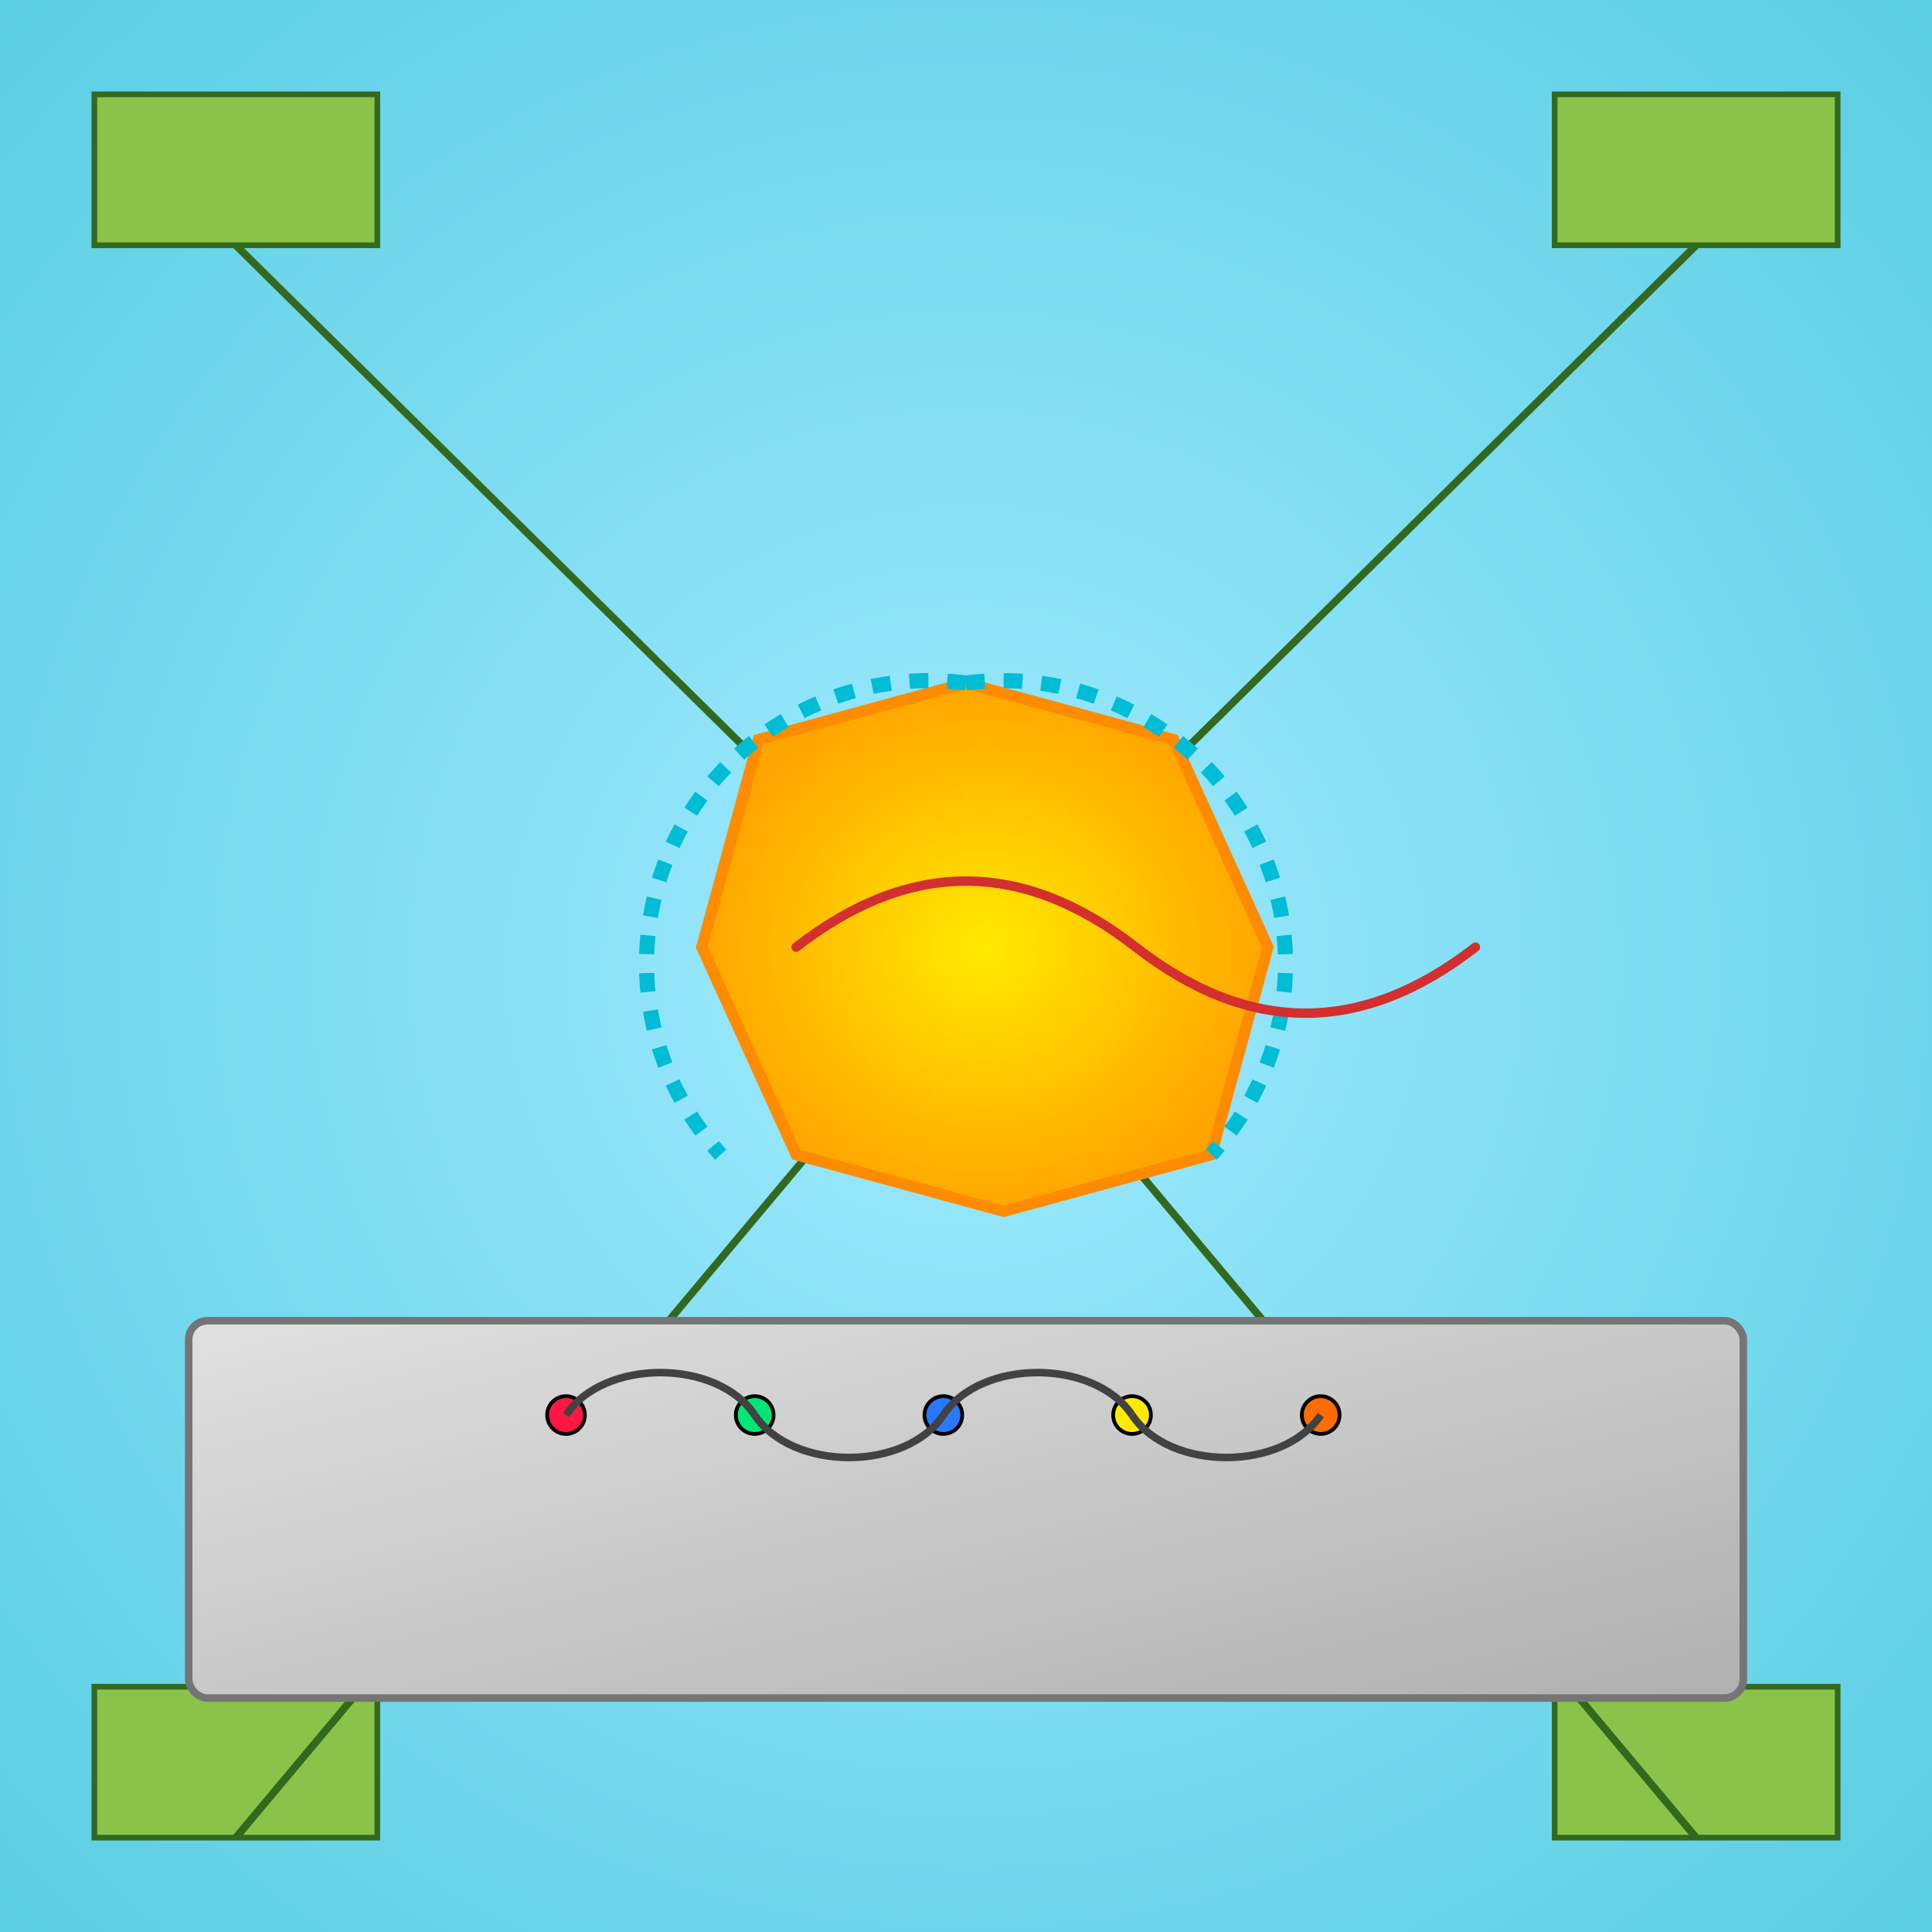
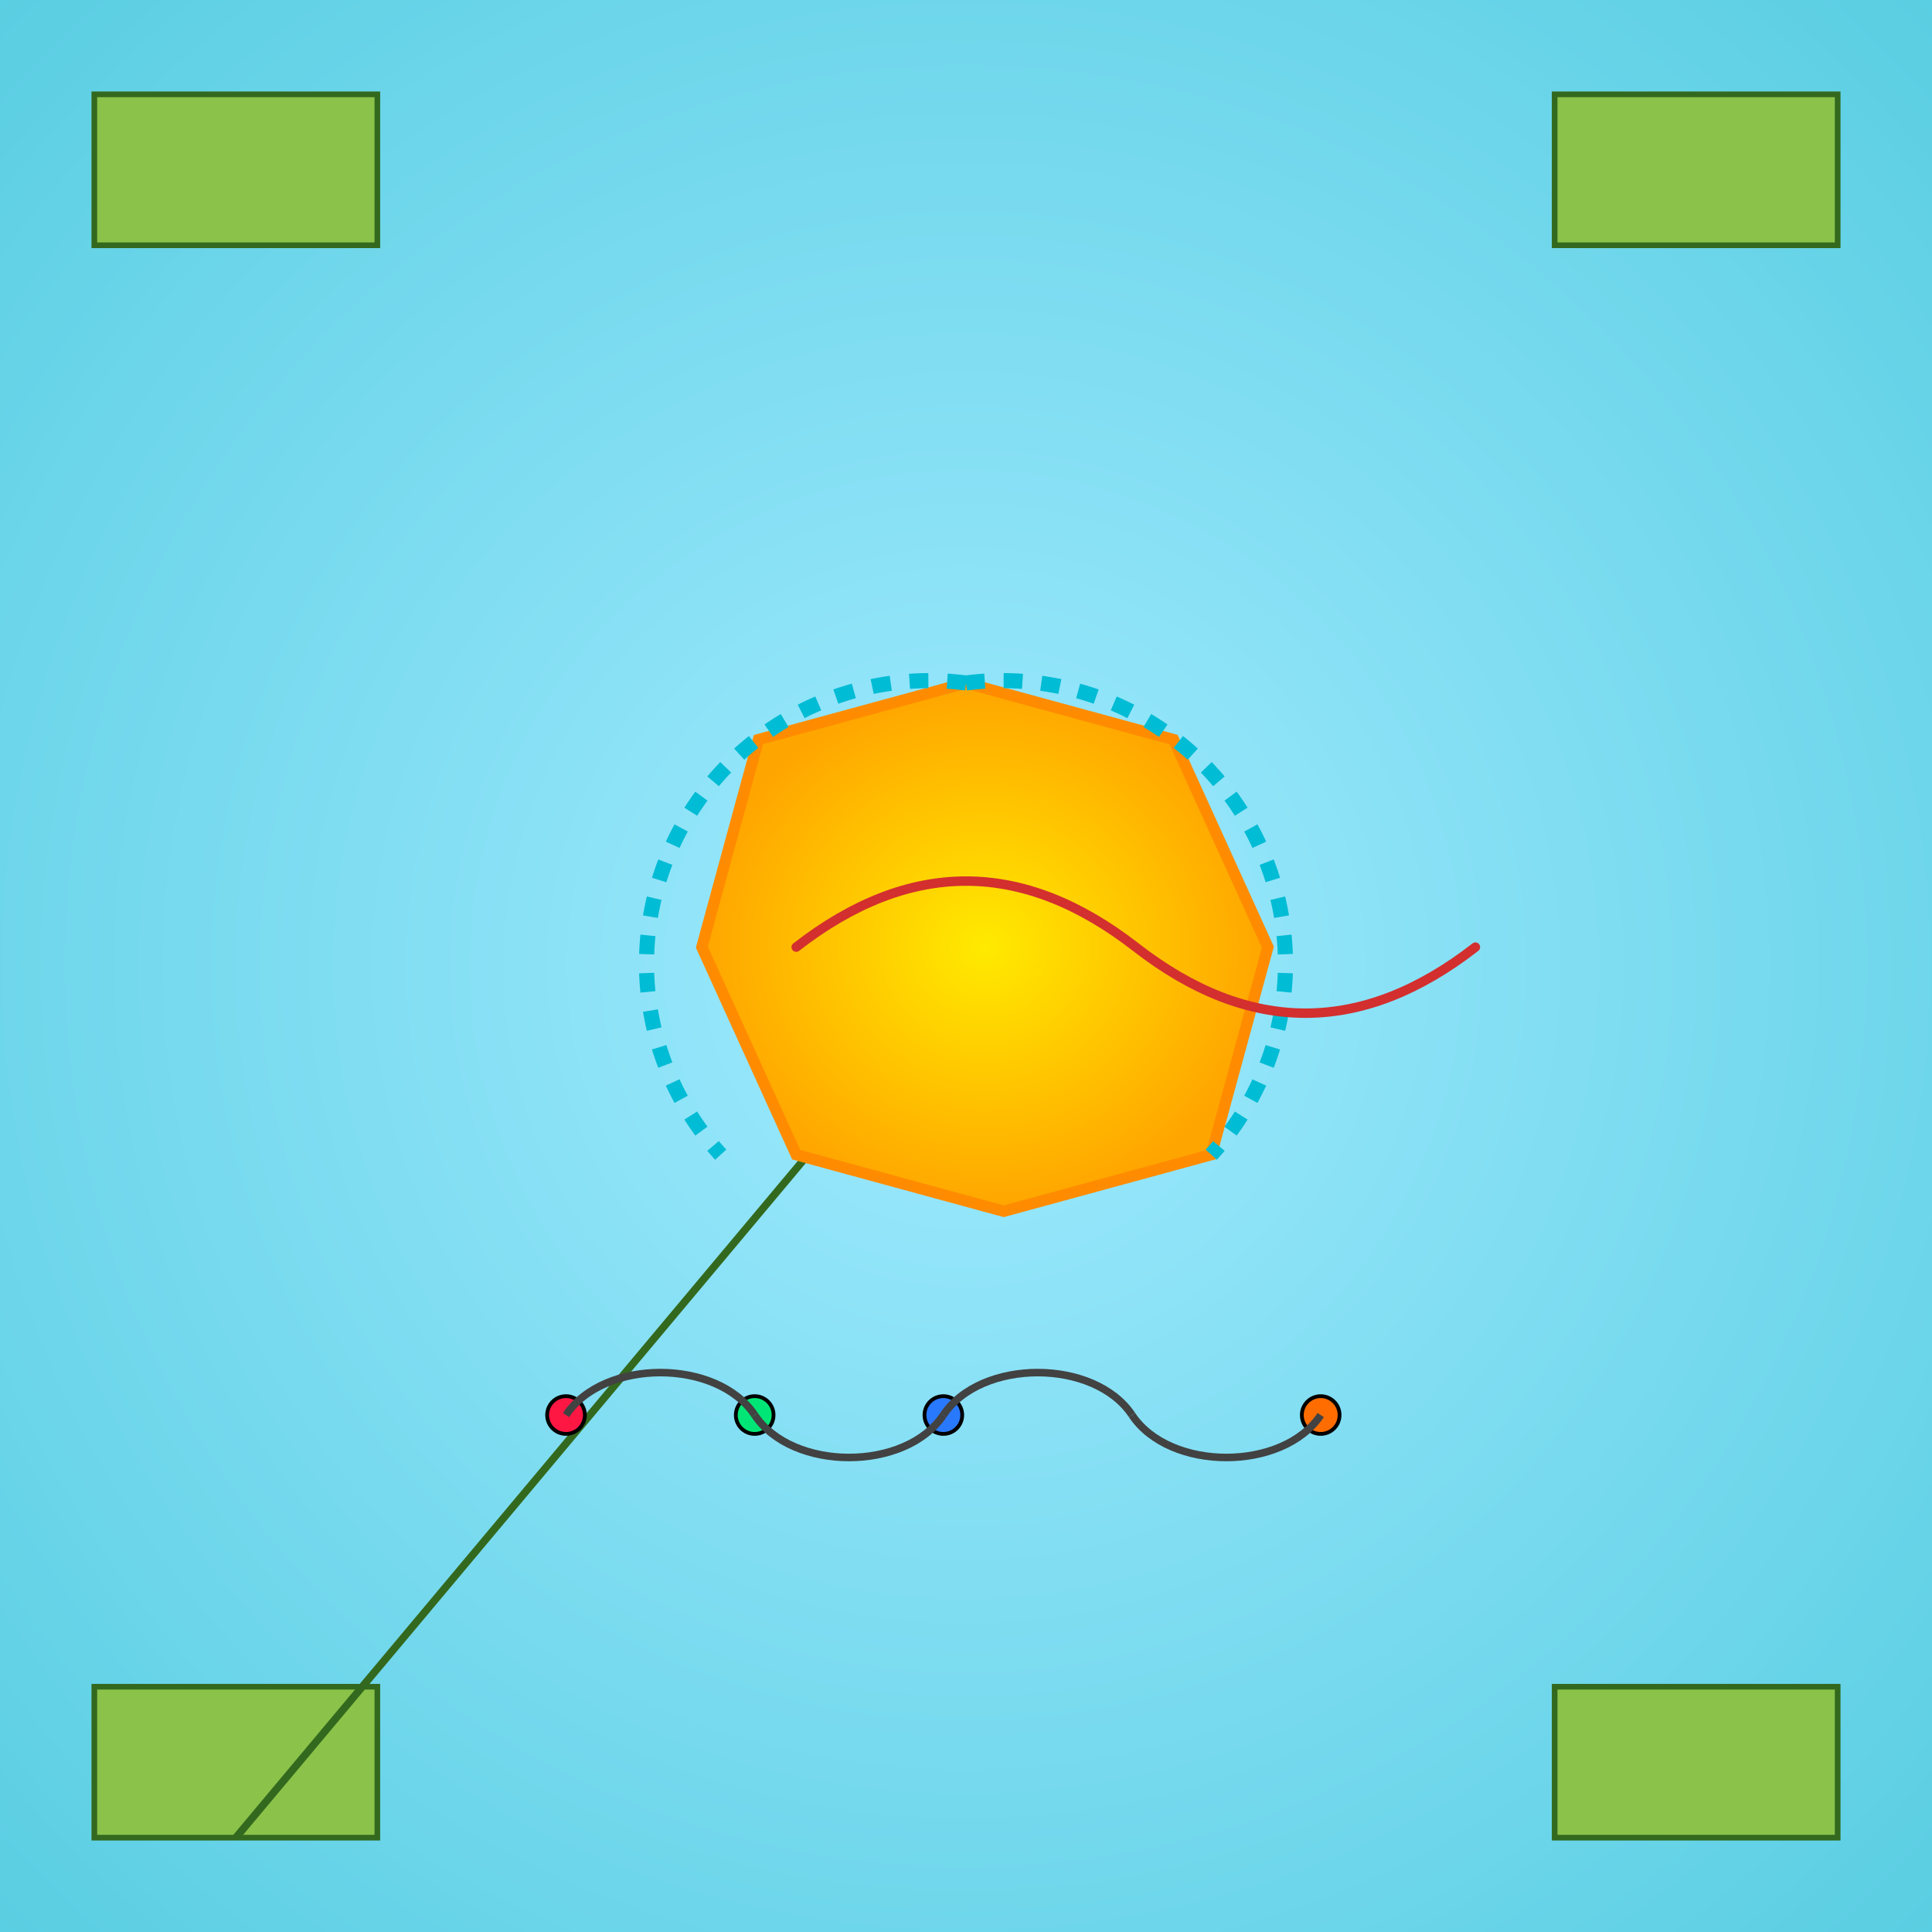
<svg xmlns="http://www.w3.org/2000/svg" viewBox="0 0 1024 1024">
  <title id="title1" class="title">Magnetic Energy Octagon Oscillator for Power Source (MEOOPS)</title>
  <desc id="desc1" class="description">A glowing octagon oscillator energizes a high-tech electronics lab where circuits and coils throw a wild, electric party!</desc>
  <defs id="defs1" class="defs">
    <radialGradient id="bgGradient1" class="backgroundGradient" cx="0.5" cy="0.5" r="0.8">
      <stop id="bgStop1" class="bgStop" offset="0%" stop-color="#a0eaff" />
      <stop id="bgStop2" class="bgStop" offset="100%" stop-color="#50cade" />
    </radialGradient>
    <linearGradient id="tableGradient1" class="tableGradient" x1="0" y1="0" x2="1" y2="1">
      <stop id="tableStop1" class="tableStop" offset="0%" stop-color="#e0e0e0" />
      <stop id="tableStop2" class="tableStop" offset="100%" stop-color="#b0b0b0" />
    </linearGradient>
    <radialGradient id="octagonGradient1" class="octagonGradient" cx="0.5" cy="0.5" r="0.5">
      <stop id="octagonStop1" class="octagonStop" offset="0%" stop-color="#ffea00" />
      <stop id="octagonStop2" class="octagonStop" offset="100%" stop-color="#ffa500" />
    </radialGradient>
    <filter id="glow1" class="glowFilter" x="-50%" y="-50%" width="200%" height="200%">
      <feGaussianBlur id="blur1" class="blur" stdDeviation="8" result="coloredBlur" />
      <feMerge id="merge1" class="merge">
        <feMergeNode id="mergeNode1" class="mergeNode" in="coloredBlur" />
        <feMergeNode id="mergeNode2" class="mergeNode" in="SourceGraphic" />
      </feMerge>
    </filter>
  </defs>
  <rect id="background1" class="background" x="0" y="0" width="1024" height="1024" fill="url(#bgGradient1)" />
  <g id="circuitGroup1" class="circuitGroup">
    <rect id="circuitRect1" class="circuitRect" x="50" y="50" width="150" height="80" fill="#8bc34a" stroke="#33691e" stroke-width="3" />
    <rect id="circuitRect2" class="circuitRect" x="824" y="50" width="150" height="80" fill="#8bc34a" stroke="#33691e" stroke-width="3" />
    <rect id="circuitRect3" class="circuitRect" x="50" y="894" width="150" height="80" fill="#8bc34a" stroke="#33691e" stroke-width="3" />
    <rect id="circuitRect4" class="circuitRect" x="824" y="894" width="150" height="80" fill="#8bc34a" stroke="#33691e" stroke-width="3" />
-     <line id="circuitLine1" class="circuitLine" x1="125" y1="130" x2="512" y2="512" stroke="#33691e" stroke-width="4" />
-     <line id="circuitLine2" class="circuitLine" x1="899" y1="130" x2="512" y2="512" stroke="#33691e" stroke-width="4" />
    <line id="circuitLine3" class="circuitLine" x1="125" y1="974" x2="512" y2="512" stroke="#33691e" stroke-width="4" />
-     <line id="circuitLine4" class="circuitLine" x1="899" y1="974" x2="512" y2="512" stroke="#33691e" stroke-width="4" />
  </g>
-   <rect id="labTable1" class="labTable" x="100" y="700" width="824" height="200" fill="url(#tableGradient1)" stroke="#757575" stroke-width="4" rx="10" ry="10" />
  <g id="octagonGroup1" class="octagonGroup">
    <polygon id="octagon1" class="octagon" points="512,362 622,392 672,502 642,612 532,642 422,612 372,502 402,392" fill="url(#octagonGradient1)" stroke="#ff8c00" stroke-width="6" filter="url(#glow1)" />
    <path id="coil1" class="coil" d="M512,362 A150,150 0 0,1 642,612" fill="none" stroke="#00bcd4" stroke-width="8" stroke-dasharray="10,10" />
    <path id="coil2" class="coil" d="M512,362 A150,150 0 0,0 382,612" fill="none" stroke="#00bcd4" stroke-width="8" stroke-dasharray="10,10" />
    <path id="wave1" class="oscillationWave" d="M422,502 Q512,432 602,502 T782,502" fill="none" stroke="#d32f2f" stroke-width="5" stroke-linecap="round" />
  </g>
  <g id="ledGroup1" class="ledGroup">
    <circle id="led1" class="led" cx="300" cy="750" r="10" fill="#ff1744" stroke="black" stroke-width="2" />
    <circle id="led2" class="led" cx="400" cy="750" r="10" fill="#00e676" stroke="black" stroke-width="2" />
    <circle id="led3" class="led" cx="500" cy="750" r="10" fill="#2979ff" stroke="black" stroke-width="2" />
-     <circle id="led4" class="led" cx="600" cy="750" r="10" fill="#ffea00" stroke="black" stroke-width="2" />
    <circle id="led5" class="led" cx="700" cy="750" r="10" fill="#ff6d00" stroke="black" stroke-width="2" />
  </g>
  <path id="wire1" class="wire" d="M300,750 C320,720 380,720 400,750" fill="none" stroke="#424242" stroke-width="4" />
  <path id="wire2" class="wire" d="M400,750 C420,780 480,780 500,750" fill="none" stroke="#424242" stroke-width="4" />
  <path id="wire3" class="wire" d="M500,750 C520,720 580,720 600,750" fill="none" stroke="#424242" stroke-width="4" />
  <path id="wire4" class="wire" d="M600,750 C620,780 680,780 700,750" fill="none" stroke="#424242" stroke-width="4" />
</svg>